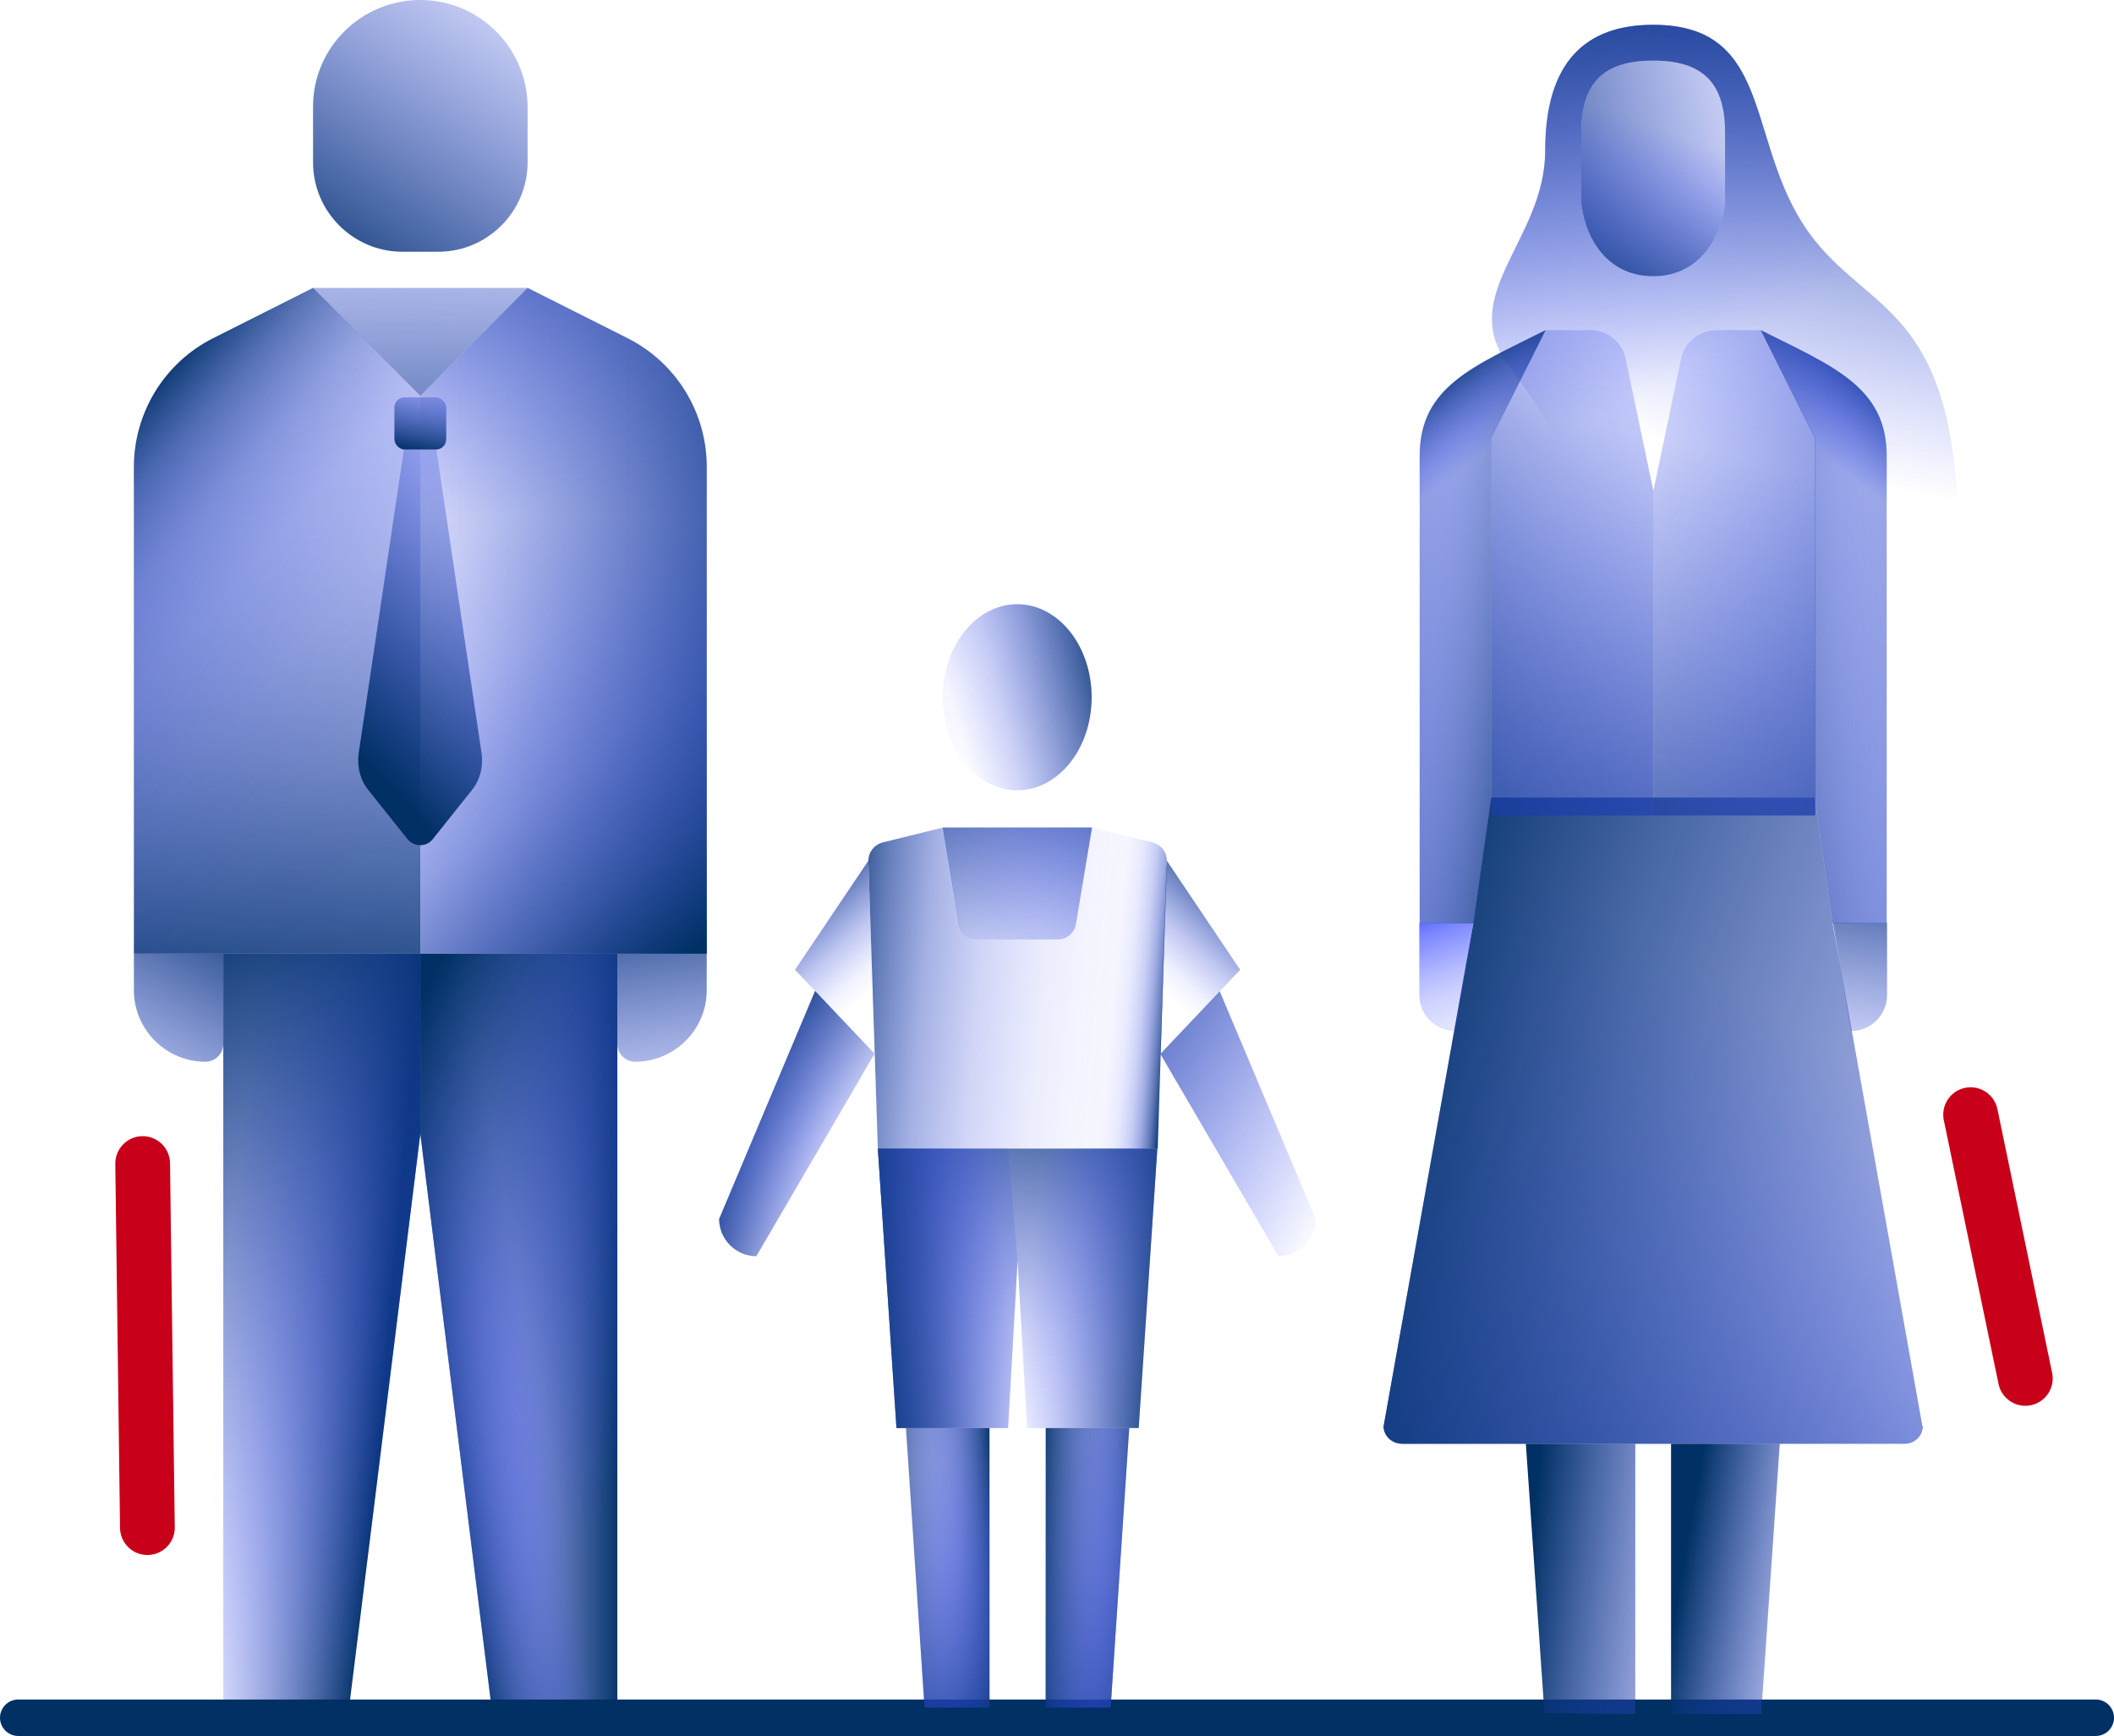
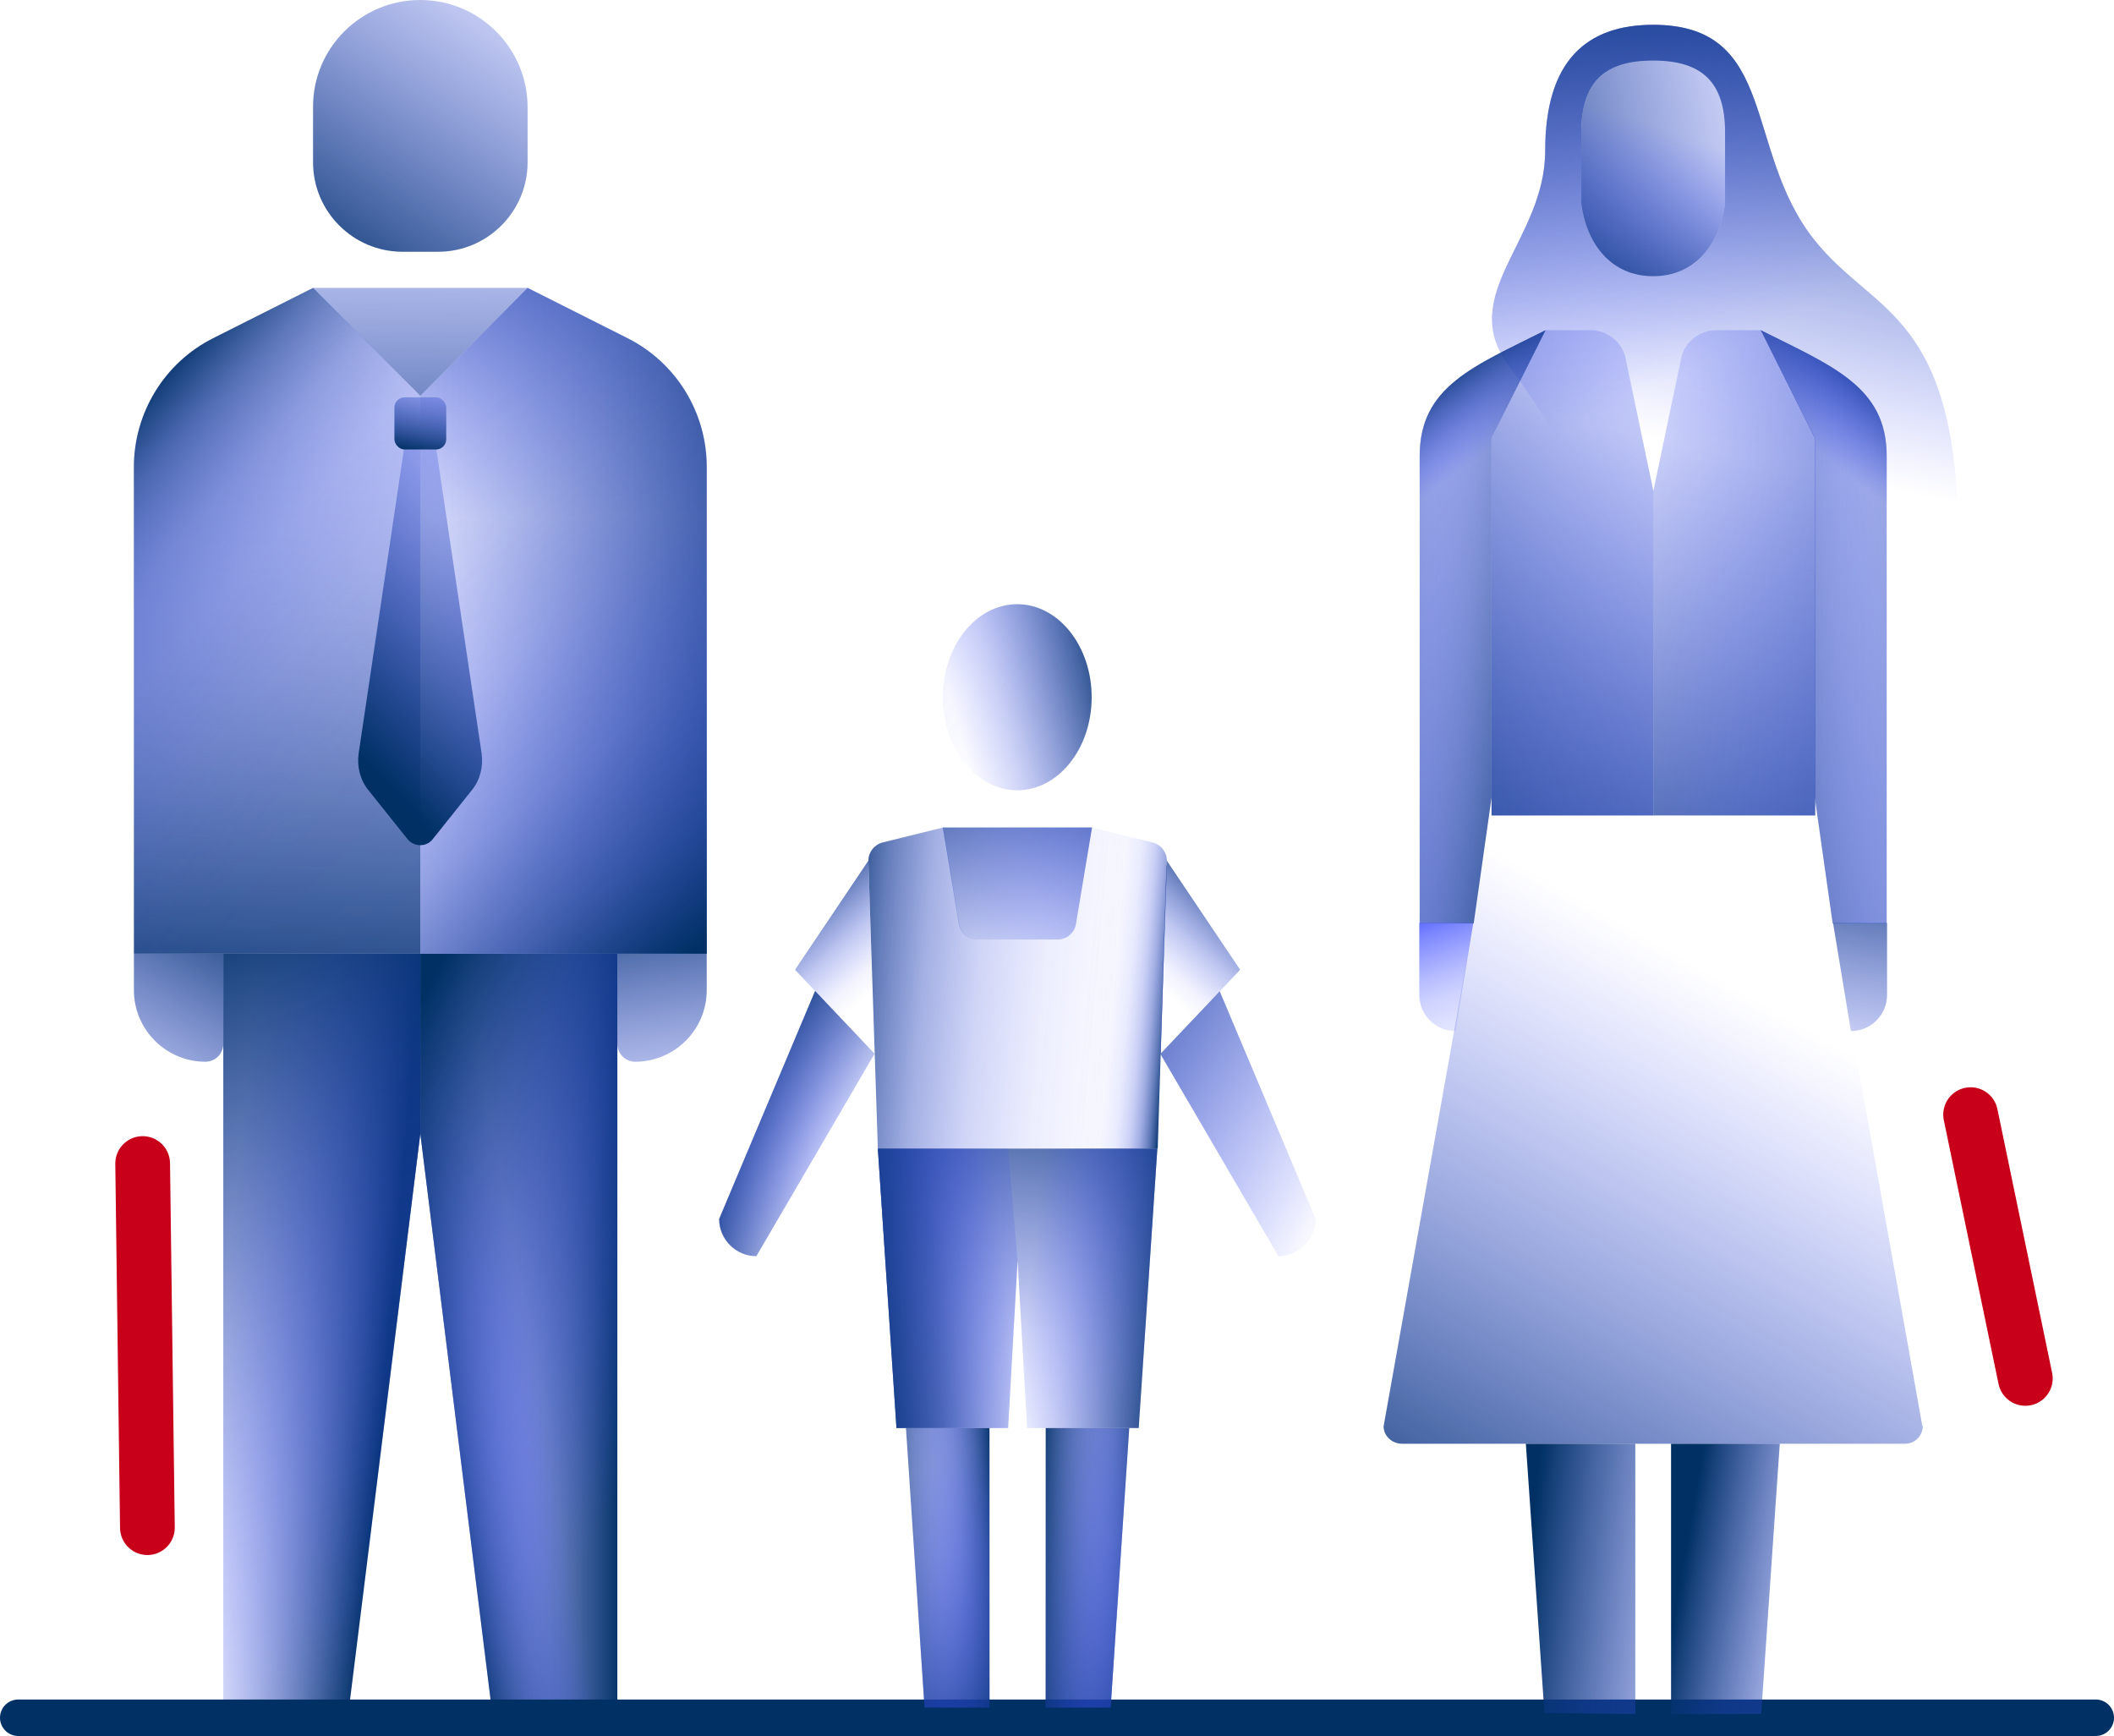
<svg xmlns="http://www.w3.org/2000/svg" xmlns:xlink="http://www.w3.org/1999/xlink" id="Layer_2" viewBox="0 0 57.94 47.58">
  <defs>
    <style>.cls-1{fill:url(#Gradient_bez_nazwy_101-2);}.cls-2{stroke:#c90019;stroke-width:1.5px;}.cls-2,.cls-3{fill:none;stroke-linecap:round;stroke-miterlimit:10;}.cls-4{fill:url(#Gradient_bez_nazwy_372-11);}.cls-5{fill:url(#linear-gradient-2);}.cls-6{fill:url(#Gradient_bez_nazwy_101);}.cls-7{fill:url(#Gradient_bez_nazwy_372-20);}.cls-8{fill:url(#Gradient_bez_nazwy_372-16);}.cls-9{fill:url(#Gradient_bez_nazwy_372-14);}.cls-10{fill:url(#Gradient_bez_nazwy_372-22);}.cls-11{fill:url(#Gradient_bez_nazwy_372-7);}.cls-12{fill:url(#Gradient_bez_nazwy_101-12);}.cls-13{fill:url(#Gradient_bez_nazwy_372-19);}.cls-14{fill:url(#Gradient_bez_nazwy_372-29);}.cls-15{fill:url(#linear-gradient-14);}.cls-16{fill:url(#linear-gradient-6);}.cls-17{fill:url(#Gradient_bez_nazwy_372-2);}.cls-18{fill:url(#Gradient_bez_nazwy_372-9);}.cls-19{fill:url(#Gradient_bez_nazwy_372-31);}.cls-20{fill:url(#Gradient_bez_nazwy_101-6);}.cls-21{fill:url(#Gradient_bez_nazwy_372-25);}.cls-22{fill:url(#Gradient_bez_nazwy_372-27);}.cls-23{fill:url(#Gradient_bez_nazwy_372-17);}.cls-24{fill:url(#linear-gradient-11);}.cls-25{fill:url(#Gradient_bez_nazwy_101-13);}.cls-26{fill:url(#Gradient_bez_nazwy_372-26);}.cls-27{fill:url(#Gradient_bez_nazwy_372-18);}.cls-28{fill:url(#linear-gradient-10);}.cls-29{fill:url(#Gradient_bez_nazwy_101-8);}.cls-30{fill:url(#Gradient_bez_nazwy_101-9);}.cls-31{fill:url(#Gradient_bez_nazwy_372-5);}.cls-32{fill:url(#Gradient_bez_nazwy_372-12);}.cls-33{fill:url(#Gradient_bez_nazwy_101-14);}.cls-34{fill:url(#Gradient_bez_nazwy_372-30);}.cls-35{fill:url(#Gradient_bez_nazwy_372-3);}.cls-36{fill:url(#linear-gradient-5);}.cls-37{fill:url(#Gradient_bez_nazwy_101-15);}.cls-3{stroke:#003064;}.cls-38{fill:url(#Gradient_bez_nazwy_101-10);}.cls-39{fill:url(#Gradient_bez_nazwy_372-24);}.cls-40{fill:url(#Gradient_bez_nazwy_101-11);}.cls-41{fill:url(#Gradient_bez_nazwy_372-10);}.cls-42{fill:url(#linear-gradient-7);}.cls-43{fill:url(#Gradient_bez_nazwy_101-5);}.cls-44{fill:url(#Gradient_bez_nazwy_372-6);}.cls-45{fill:url(#Gradient_bez_nazwy_372-28);}.cls-46{fill:url(#Gradient_bez_nazwy_101-7);}.cls-47{fill:url(#Gradient_bez_nazwy_372-21);}.cls-48{fill:url(#linear-gradient-9);}.cls-49{fill:url(#Gradient_bez_nazwy_372-23);}.cls-50{fill:url(#Gradient_bez_nazwy_101-4);}.cls-51{fill:url(#Gradient_bez_nazwy_372-8);}.cls-52{fill:url(#linear-gradient-3);}.cls-53{fill:url(#linear-gradient);}.cls-54{fill:url(#Gradient_bez_nazwy_372-4);}.cls-55{fill:url(#Gradient_bez_nazwy_101-3);}.cls-56{fill:url(#Gradient_bez_nazwy_372-13);}.cls-57{fill:url(#linear-gradient-4);}.cls-58{fill:url(#linear-gradient-8);}.cls-59{fill:url(#Gradient_bez_nazwy_372-15);}.cls-60{fill:url(#linear-gradient-12);}.cls-61{fill:url(#linear-gradient-13);}.cls-62{fill:url(#Gradient_bez_nazwy_372);}</style>
    <linearGradient id="Gradient_bez_nazwy_372" x1="7.02" y1="29.38" x2="8.32" y2="6.76" gradientUnits="userSpaceOnUse">
      <stop offset="0" stop-color="#003064" />
      <stop offset="1" stop-color="#4353ff" stop-opacity="0" />
    </linearGradient>
    <linearGradient id="linear-gradient" x1="1.68" y1="13.04" x2="13.85" y2="23.93" gradientUnits="userSpaceOnUse">
      <stop offset="0" stop-color="#003064" />
      <stop offset="0" stop-color="#003065" stop-opacity=".99" />
      <stop offset=".11" stop-color="#153b95" stop-opacity=".68" />
      <stop offset=".22" stop-color="#2543bb" stop-opacity=".43" />
      <stop offset=".34" stop-color="#324ad9" stop-opacity=".24" />
      <stop offset=".49" stop-color="#3c4fee" stop-opacity=".1" />
      <stop offset=".67" stop-color="#4152fb" stop-opacity=".02" />
      <stop offset="1" stop-color="#4353ff" stop-opacity="0" />
    </linearGradient>
    <linearGradient id="Gradient_bez_nazwy_372-2" x1="10.65" y1="36.66" x2="6.11" y2="36.26" xlink:href="#Gradient_bez_nazwy_372" />
    <linearGradient id="Gradient_bez_nazwy_372-3" x1="4.25" y1="25" x2="12.24" y2="45.11" xlink:href="#Gradient_bez_nazwy_372" />
    <linearGradient id="Gradient_bez_nazwy_372-4" x1="17.04" y1="36.5" x2="11.76" y2="36.5" xlink:href="#Gradient_bez_nazwy_372" />
    <linearGradient id="Gradient_bez_nazwy_372-5" x1="11.45" y1="36.99" x2="14.49" y2="36.45" xlink:href="#Gradient_bez_nazwy_372" />
    <linearGradient id="Gradient_bez_nazwy_372-6" x1="8.56" y1="32.94" x2="18.37" y2="38.2" xlink:href="#Gradient_bez_nazwy_372" />
    <linearGradient id="Gradient_bez_nazwy_372-7" x1="15.34" y1="2.97" x2="15.41" y2="14.15" xlink:href="#Gradient_bez_nazwy_372" />
    <linearGradient id="Gradient_bez_nazwy_372-8" x1="22.55" y1="17.02" x2="9.11" y2="17.02" xlink:href="#Gradient_bez_nazwy_372" />
    <linearGradient id="linear-gradient-2" x1="20.21" y1="25.18" x2="10.97" y2="12.83" gradientUnits="userSpaceOnUse">
      <stop offset="0" stop-color="#003064" />
      <stop offset=".18" stop-color="#143a94" stop-opacity=".69" />
      <stop offset=".39" stop-color="#2845c2" stop-opacity=".39" />
      <stop offset=".61" stop-color="#374ce4" stop-opacity=".17" />
      <stop offset=".81" stop-color="#4051f8" stop-opacity=".04" />
      <stop offset="1" stop-color="#4353ff" stop-opacity="0" />
    </linearGradient>
    <linearGradient id="linear-gradient-3" x1="2.06" y1="32.41" x2="6.63" y2="24.4" gradientUnits="userSpaceOnUse">
      <stop offset="0" stop-color="#4353ff" stop-opacity="0" />
      <stop offset="1" stop-color="#003064" />
    </linearGradient>
    <linearGradient id="Gradient_bez_nazwy_372-9" x1="17.62" y1="23.69" x2="18.85" y2="32.39" xlink:href="#Gradient_bez_nazwy_372" />
    <linearGradient id="Gradient_bez_nazwy_372-10" x1="8.42" y1="8.16" x2="15.69" y2="-2.48" xlink:href="#Gradient_bez_nazwy_372" />
    <linearGradient id="Gradient_bez_nazwy_372-11" x1="11.42" y1="16.4" x2="11.59" y2="2.22" xlink:href="#Gradient_bez_nazwy_372" />
    <linearGradient id="Gradient_bez_nazwy_372-12" x1="9.09" y1="19.91" x2="16.18" y2="13.24" xlink:href="#Gradient_bez_nazwy_372" />
    <linearGradient id="Gradient_bez_nazwy_372-13" x1="11.38" y1="12.4" x2="11.81" y2="10" xlink:href="#Gradient_bez_nazwy_372" />
    <linearGradient id="linear-gradient-4" x1="35.19" y1="27.81" x2="22.68" y2="26.7" gradientUnits="userSpaceOnUse">
      <stop offset="0" stop-color="#4353ff" stop-opacity="0" />
      <stop offset=".35" stop-color="#4152fb" stop-opacity=".02" />
      <stop offset=".53" stop-color="#3c4fef" stop-opacity=".1" />
      <stop offset=".67" stop-color="#334adb" stop-opacity=".23" />
      <stop offset=".79" stop-color="#2644bd" stop-opacity=".42" />
      <stop offset=".89" stop-color="#163b98" stop-opacity=".66" />
      <stop offset=".99" stop-color="#02316a" stop-opacity=".96" />
      <stop offset="1" stop-color="#003064" />
    </linearGradient>
    <linearGradient id="Gradient_bez_nazwy_101" x1="25.09" y1="43.03" x2="27.42" y2="42.88" gradientUnits="userSpaceOnUse">
      <stop offset="0" stop-color="#4353ff" stop-opacity="0" />
      <stop offset=".28" stop-color="#334ada" stop-opacity=".24" />
      <stop offset=".86" stop-color="#0a357c" stop-opacity=".84" />
      <stop offset="1" stop-color="#003064" />
    </linearGradient>
    <linearGradient id="Gradient_bez_nazwy_101-2" x1="25.09" y1="40.35" x2="28.52" y2="48.25" xlink:href="#Gradient_bez_nazwy_101" />
    <linearGradient id="Gradient_bez_nazwy_101-3" x1="27.23" y1="42.97" x2="23.78" y2="42.97" xlink:href="#Gradient_bez_nazwy_101" />
    <linearGradient id="Gradient_bez_nazwy_101-4" x1="28.74" y1="42.97" x2="31.45" y2="42.97" xlink:href="#Gradient_bez_nazwy_101" />
    <linearGradient id="Gradient_bez_nazwy_101-5" x1="28.41" y1="40.06" x2="32.81" y2="49.27" xlink:href="#Gradient_bez_nazwy_101" />
    <linearGradient id="Gradient_bez_nazwy_101-6" x1="31.27" y1="43.04" x2="28.3" y2="42.9" xlink:href="#Gradient_bez_nazwy_101" />
    <linearGradient id="Gradient_bez_nazwy_101-7" x1="26.15" y1="19.55" x2="30.59" y2="18.42" xlink:href="#Gradient_bez_nazwy_101" />
    <linearGradient id="linear-gradient-5" x1="28.84" y1="20.01" x2="18.09" y2="9.9" gradientUnits="userSpaceOnUse">
      <stop offset="0" stop-color="#4353ff" stop-opacity="0" />
      <stop offset=".18" stop-color="#3f51f7" stop-opacity=".05" />
      <stop offset=".39" stop-color="#364ce1" stop-opacity=".19" />
      <stop offset=".62" stop-color="#2643bc" stop-opacity=".43" />
      <stop offset=".85" stop-color="#103889" stop-opacity=".76" />
      <stop offset="1" stop-color="#003064" />
    </linearGradient>
    <linearGradient id="Gradient_bez_nazwy_101-8" x1="26.25" y1="25.09" x2="32.48" y2="20.73" xlink:href="#Gradient_bez_nazwy_101" />
    <linearGradient id="linear-gradient-6" x1="30.47" y1="27.06" x2="24.61" y2="19.6" gradientUnits="userSpaceOnUse">
      <stop offset="0" stop-color="#4353ff" stop-opacity="0" />
      <stop offset=".28" stop-color="#334ada" stop-opacity=".24" />
      <stop offset=".86" stop-color="#0a357c" stop-opacity=".84" />
      <stop offset="1" stop-color="#003064" />
    </linearGradient>
    <linearGradient id="Gradient_bez_nazwy_101-9" x1="27.06" y1="39.57" x2="28.57" y2="28.34" xlink:href="#Gradient_bez_nazwy_101" />
    <linearGradient id="linear-gradient-7" x1="28.2" y1="35.32" x2="34.1" y2="36" gradientUnits="userSpaceOnUse">
      <stop offset="0" stop-color="#4353ff" stop-opacity="0" />
      <stop offset=".19" stop-color="#334ada" stop-opacity=".24" />
      <stop offset=".59" stop-color="#0a357c" stop-opacity=".84" />
      <stop offset=".68" stop-color="#003064" />
    </linearGradient>
    <linearGradient id="linear-gradient-8" x1="-6706.77" y1="35.32" x2="-6700.87" y2="36" gradientTransform="translate(-6679.19) rotate(-180) scale(1 -1)" xlink:href="#linear-gradient-7" />
    <linearGradient id="linear-gradient-9" x1="-6708.07" y1="34.96" x2="-6699.12" y2="36" gradientTransform="translate(-6679.19) rotate(-180) scale(1 -1)" gradientUnits="userSpaceOnUse">
      <stop offset="0" stop-color="#4353ff" stop-opacity="0" />
      <stop offset=".17" stop-color="#3049d3" stop-opacity=".28" />
      <stop offset=".39" stop-color="#1b3ea2" stop-opacity=".59" />
      <stop offset=".61" stop-color="#0c3680" stop-opacity=".82" />
      <stop offset=".82" stop-color="#03316b" stop-opacity=".95" />
      <stop offset="1" stop-color="#003064" />
    </linearGradient>
    <linearGradient id="linear-gradient-10" x1="32.1" y1="27.54" x2="29.71" y2="27.33" gradientUnits="userSpaceOnUse">
      <stop offset="0" stop-color="#003064" />
      <stop offset="0" stop-color="#003066" stop-opacity=".99" />
      <stop offset=".11" stop-color="#153b95" stop-opacity=".68" />
      <stop offset=".22" stop-color="#2543bb" stop-opacity=".43" />
      <stop offset=".34" stop-color="#324ad9" stop-opacity=".24" />
      <stop offset=".49" stop-color="#3c4fee" stop-opacity=".1" />
      <stop offset=".67" stop-color="#4152fb" stop-opacity=".02" />
      <stop offset="1" stop-color="#4353ff" stop-opacity="0" />
    </linearGradient>
    <linearGradient id="Gradient_bez_nazwy_101-10" x1="23.49" y1="31.13" x2="19.55" y2="30.48" xlink:href="#Gradient_bez_nazwy_101" />
    <linearGradient id="Gradient_bez_nazwy_101-11" x1="24.35" y1="26.39" x2="23.21" y2="26.2" xlink:href="#Gradient_bez_nazwy_101" />
    <linearGradient id="Gradient_bez_nazwy_101-12" x1="23.03" y1="32.65" x2="19.2" y2="28.41" xlink:href="#Gradient_bez_nazwy_101" />
    <linearGradient id="Gradient_bez_nazwy_101-13" x1="25.33" y1="27.92" x2="21.86" y2="24.07" xlink:href="#Gradient_bez_nazwy_101" />
    <linearGradient id="linear-gradient-11" x1="24.32" y1="26.77" x2="21.98" y2="24.19" gradientUnits="userSpaceOnUse">
      <stop offset="0" stop-color="#4353ff" stop-opacity="0" />
      <stop offset=".17" stop-color="#3d50f2" stop-opacity=".08" />
      <stop offset=".42" stop-color="#2f48d1" stop-opacity=".3" />
      <stop offset=".74" stop-color="#173c9a" stop-opacity=".65" />
      <stop offset="1" stop-color="#003064" />
    </linearGradient>
    <linearGradient id="Gradient_bez_nazwy_101-14" x1="36.52" y1="29.56" x2="24.43" y2="27.58" xlink:href="#Gradient_bez_nazwy_101" />
    <linearGradient id="Gradient_bez_nazwy_101-15" x1="37.39" y1="33.37" x2="28.26" y2="23.27" xlink:href="#Gradient_bez_nazwy_101" />
    <linearGradient id="linear-gradient-12" x1="-6777.04" y1="26.77" x2="-6779.38" y2="24.19" gradientTransform="translate(-6745.58) rotate(-180) scale(1 -1)" xlink:href="#linear-gradient-11" />
    <linearGradient id="Gradient_bez_nazwy_372-14" x1="38.61" y1="44.82" x2="48.47" y2="27.6" xlink:href="#Gradient_bez_nazwy_372" />
    <linearGradient id="Gradient_bez_nazwy_372-15" x1="36.73" y1="28.2" x2="63.32" y2="37.35" xlink:href="#Gradient_bez_nazwy_372" />
    <linearGradient id="Gradient_bez_nazwy_372-16" x1="50" y1="-.88" x2="47.14" y2="12.41" xlink:href="#Gradient_bez_nazwy_372" />
    <linearGradient id="Gradient_bez_nazwy_372-17" x1="39.8" y1="-3.71" x2="46.76" y2="9.87" xlink:href="#Gradient_bez_nazwy_372" />
    <linearGradient id="Gradient_bez_nazwy_372-18" x1="41.84" y1="43.06" x2="48.54" y2="43.82" xlink:href="#Gradient_bez_nazwy_372" />
    <linearGradient id="Gradient_bez_nazwy_372-19" x1="44.39" y1="29.85" x2="42.09" y2="8.64" xlink:href="#Gradient_bez_nazwy_372" />
    <linearGradient id="Gradient_bez_nazwy_372-20" x1="46.1" y1="43.07" x2="51.22" y2="43.94" xlink:href="#Gradient_bez_nazwy_372" />
    <linearGradient id="linear-gradient-13" x1="32.82" y1="19.66" x2="49.43" y2="13.69" gradientUnits="userSpaceOnUse">
      <stop offset="0" stop-color="#003064" />
      <stop offset=".97" stop-color="#4353ff" stop-opacity="0" />
    </linearGradient>
    <linearGradient id="Gradient_bez_nazwy_372-21" x1="45.82" y1="29.11" x2="49.01" y2="8.18" xlink:href="#Gradient_bez_nazwy_372" />
    <linearGradient id="Gradient_bez_nazwy_372-22" x1="53.95" y1="12.13" x2="52.26" y2="14.28" xlink:href="#Gradient_bez_nazwy_372" />
    <linearGradient id="Gradient_bez_nazwy_372-23" x1="57.56" y1="17.18" x2="47.45" y2="17.18" xlink:href="#Gradient_bez_nazwy_372" />
    <linearGradient id="Gradient_bez_nazwy_372-24" x1="58.42" y1="16.72" x2="44.16" y2="15.47" xlink:href="#Gradient_bez_nazwy_372" />
    <linearGradient id="Gradient_bez_nazwy_372-25" x1="46.31" y1="17.59" x2="52.75" y2="16.87" xlink:href="#Gradient_bez_nazwy_372" />
    <linearGradient id="Gradient_bez_nazwy_372-26" x1="35.15" y1="17.18" x2="41.76" y2="17.18" xlink:href="#Gradient_bez_nazwy_372" />
    <linearGradient id="Gradient_bez_nazwy_372-27" x1="43.02" y1="17.5" x2="37.53" y2="16.76" xlink:href="#Gradient_bez_nazwy_372" />
    <linearGradient id="Gradient_bez_nazwy_372-28" x1="36.82" y1="11.98" x2="38.39" y2="14.12" xlink:href="#Gradient_bez_nazwy_372" />
    <linearGradient id="Gradient_bez_nazwy_372-29" x1="39.47" y1="5.83" x2="50.62" y2="3.48" xlink:href="#Gradient_bez_nazwy_372" />
    <linearGradient id="Gradient_bez_nazwy_372-30" x1="43.69" y1="9.15" x2="45.62" y2="3.54" xlink:href="#Gradient_bez_nazwy_372" />
    <linearGradient id="Gradient_bez_nazwy_372-31" x1="51.53" y1="22.53" x2="50.36" y2="30.54" xlink:href="#Gradient_bez_nazwy_372" />
    <linearGradient id="linear-gradient-14" x1="39.08" y1="24.81" x2="41.84" y2="32.48" gradientUnits="userSpaceOnUse">
      <stop offset="0" stop-color="#4353ff" />
      <stop offset=".04" stop-color="#4353ff" stop-opacity=".87" />
      <stop offset=".1" stop-color="#4353ff" stop-opacity=".69" />
      <stop offset=".17" stop-color="#4353ff" stop-opacity=".53" />
      <stop offset=".24" stop-color="#4353ff" stop-opacity=".38" />
      <stop offset=".31" stop-color="#4353ff" stop-opacity=".26" />
      <stop offset=".4" stop-color="#4353ff" stop-opacity=".17" />
      <stop offset=".49" stop-color="#4353ff" stop-opacity=".09" />
      <stop offset=".6" stop-color="#4353ff" stop-opacity=".04" />
      <stop offset=".74" stop-color="#4353ff" stop-opacity="0" />
      <stop offset="1" stop-color="#4353ff" stop-opacity="0" />
    </linearGradient>
  </defs>
  <g id="Layer_1-2">
    <g>
      <g>
        <path class="cls-62" d="M11.52,26.14H3.67V12.8c0-1.49,.84-2.86,2.17-3.53l2.74-1.38,2.94,2.96v15.29Z" />
        <path class="cls-53" d="M11.52,26.14H3.67V12.8c0-1.49,.84-2.86,2.17-3.53l2.74-1.38,2.94,2.96v15.29Z" />
        <polygon class="cls-17" points="9.56 46.86 6.12 46.86 6.12 26.14 11.52 26.14 11.52 31.07 9.56 46.86" />
        <polygon class="cls-35" points="9.56 46.86 6.12 46.86 6.12 26.14 11.52 26.14 11.52 31.07 9.56 46.86" />
        <polygon class="cls-54" points="16.92 46.86 13.48 46.86 11.52 31.07 11.52 26.14 16.92 26.14 16.92 46.86" />
        <polygon class="cls-31" points="16.92 46.86 13.48 46.86 11.52 31.07 11.52 26.14 16.92 26.14 16.92 46.86" />
        <polygon class="cls-44" points="16.92 46.86 13.48 46.86 11.52 31.07 11.52 26.14 16.92 26.14 16.92 46.86" />
        <path class="cls-11" d="M19.37,26.14h-7.85V10.85s2.94-2.96,2.94-2.96l2.74,1.38c1.33,.67,2.17,2.03,2.17,3.53v13.35Z" />
        <path class="cls-51" d="M19.37,26.14h-7.85V10.85s2.94-2.96,2.94-2.96l2.74,1.38c1.33,.67,2.17,2.03,2.17,3.53v13.35Z" />
        <path class="cls-5" d="M19.37,26.14h-7.85V10.85s2.94-2.96,2.94-2.96l2.74,1.38c1.33,.67,2.17,2.03,2.17,3.53v13.35Z" />
        <path class="cls-52" d="M3.67,26.14h2.45v2.47c0,.27-.22,.49-.49,.49h0c-1.08,0-1.96-.88-1.96-1.96v-1h0Z" />
        <path class="cls-18" d="M16.92,26.14h2.45v1c0,1.08-.88,1.96-1.96,1.96h0c-.27,0-.49-.22-.49-.49v-2.47h0Z" />
        <path class="cls-41" d="M11.52,0h0C13.14,0,14.46,1.32,14.46,2.94v1.51c0,1.35-1.1,2.45-2.45,2.45h-.98c-1.35,0-2.45-1.1-2.45-2.45v-1.51C8.57,1.32,9.89,0,11.52,0Z" />
        <polygon class="cls-4" points="11.52 10.85 8.57 7.89 14.46 7.89 11.52 10.85" />
        <path class="cls-32" d="M13.2,20.65l-1.24-8.33h-.89l-1.24,8.33c-.05,.36,.04,.73,.27,1.01l1.07,1.34c.18,.22,.52,.22,.69,0l1.07-1.34c.23-.28,.32-.65,.27-1.01Z" />
        <rect class="cls-56" x="10.81" y="10.89" width="1.42" height="1.43" rx=".28" ry=".28" />
      </g>
      <line class="cls-3" x1=".5" y1="47.08" x2="57.44" y2="47.08" />
      <line class="cls-2" x1="3.91" y1="31.89" x2="4.04" y2="41.87" />
      <g>
        <path class="cls-57" d="M24.06,31.48l-.26-7.89c0-.23,.16-.44,.39-.5l1.66-.41,.44,2.64c.04,.25,.25,.43,.5,.43h2.2c.25,0,.46-.18,.5-.43l.44-2.64,1.66,.41c.23,.06,.39,.26,.39,.5l-.25,7.89h-7.66Z" />
        <polygon class="cls-6" points="25.34 46.8 27.12 46.8 27.12 39.14 24.83 39.14 25.34 46.8" />
        <polygon class="cls-1" points="25.34 46.8 27.12 46.8 27.12 39.14 24.83 39.14 25.34 46.8" />
        <polygon class="cls-55" points="25.34 46.8 27.12 46.8 27.12 39.14 24.83 39.14 25.34 46.8" />
        <polygon class="cls-50" points="28.66 46.8 30.44 46.8 30.95 39.14 28.66 39.14 28.66 46.8" />
        <polygon class="cls-43" points="28.66 46.8 30.44 46.8 30.95 39.14 28.66 39.14 28.66 46.8" />
        <polygon class="cls-20" points="28.66 46.8 30.44 46.8 30.95 39.14 28.66 39.14 28.66 46.8" />
        <ellipse class="cls-46" cx="27.88" cy="19.11" rx="2.04" ry="2.55" />
        <ellipse class="cls-36" cx="27.88" cy="19.11" rx="2.04" ry="2.55" />
        <path class="cls-29" d="M28.98,25.75h-2.2c-.25,0-.46-.18-.5-.43l-.44-2.64h4.09l-.44,2.64c-.04,.25-.25,.43-.5,.43Z" />
        <path class="cls-16" d="M28.98,25.75h-2.2c-.25,0-.46-.18-.5-.43l-.44-2.64h4.09l-.44,2.64c-.04,.25-.25,.43-.5,.43Z" />
        <polygon class="cls-30" points="24.06 31.48 24.57 39.14 27.63 39.14 27.89 34.55 28.15 39.14 31.21 39.14 31.72 31.48 24.06 31.48" />
        <polygon class="cls-42" points="24.06 31.48 24.57 39.14 27.63 39.14 27.89 34.55 28.15 39.14 31.21 39.14 31.72 31.48 24.06 31.48" />
        <polygon class="cls-58" points="31.72 31.48 31.21 39.14 28.15 39.14 27.89 34.55 27.63 39.14 24.57 39.14 24.06 31.48 31.72 31.48" />
        <polygon class="cls-48" points="24.06 31.48 24.57 39.14 27.63 39.14 27.89 34.55 27.63 31.48 24.06 31.48" />
        <path class="cls-28" d="M24.06,31.48l-.26-7.89c0-.23,.16-.44,.39-.5l1.66-.41,.44,2.64c.04,.25,.25,.43,.5,.43h2.2c.25,0,.46-.18,.5-.43l.44-2.64,1.66,.41c.23,.06,.39,.26,.39,.5l-.25,7.89h-7.66Z" />
        <g>
          <path class="cls-38" d="M22.34,27.16l-2.63,6.25c0,.56,.46,1.02,1.02,1.02l3.24-5.55-1.63-1.72Z" />
          <polygon class="cls-40" points="23.8 23.75 23.97 28.88 23.8 23.75 23.8 23.75" />
        </g>
        <g>
          <path class="cls-12" d="M22.34,27.16l-2.63,6.25c0,.56,.46,1.02,1.02,1.02l3.24-5.55-1.63-1.72Z" />
          <polygon class="cls-25" points="23.8 23.75 23.97 28.88 23.8 23.75 23.8 23.75" />
        </g>
        <polygon class="cls-24" points="23.8 23.59 21.79 26.58 23.97 28.88 23.8 23.59" />
        <path class="cls-33" d="M33.43,27.17l-1.62,1.71,.17-5.16v-.02s-.01,.05-.01,.05l-.17,5.13,3.24,5.55c.56,0,1.02-.46,1.02-1.02l-2.63-6.24Z" />
        <path class="cls-37" d="M33.43,27.17l-1.62,1.71,.17-5.16v-.02s-.01,.05-.01,.05l-.17,5.13,3.24,5.55c.56,0,1.02-.46,1.02-1.02l-2.63-6.24Z" />
        <polygon class="cls-60" points="31.98 23.59 33.99 26.58 31.81 28.88 31.98 23.59" />
      </g>
      <g>
        <path class="cls-9" d="M52.7,39.08c0,.28-.23,.5-.51,.49h-13.76c-.28,0-.51-.21-.51-.49v.02l2.46-13.79,.49-3.45h8.87s.49,3.45,.49,3.45l2.46,13.79v-.02Z" />
-         <path class="cls-59" d="M52.7,39.08c0,.28-.23,.5-.51,.49h-13.76c-.28,0-.51-.21-.51-.49v.02l2.46-13.79,.49-3.45h8.87s.49,3.45,.49,3.45l2.46,13.79v-.02Z" />
        <path class="cls-8" d="M53.68,14.96c0-6.4-2.28-6.3-3.94-8.37-1.97-2.46-.99-5.91-4.43-5.91-1.83,0-2.96,.99-2.96,3.45s-2.46,3.94-.99,5.91c2.79,3.72,1.97,4.93,1.97,4.93h10.34Zm-10.34-9.36v-1.97c0-1.36,.61-1.97,1.97-1.97s1.97,.61,1.97,1.97v1.97c-.16,1.12-.84,1.97-1.97,1.97h0c-1.13,0-1.81-.85-1.97-1.97Z" />
        <path class="cls-23" d="M53.68,14.96c0-6.4-2.28-6.3-3.94-8.37-1.97-2.46-.99-5.91-4.43-5.91-1.83,0-2.96,.99-2.96,3.45s-2.46,3.94-.99,5.91c2.79,3.72,1.97,4.93,1.97,4.93h10.34Zm-10.34-9.36v-1.97c0-1.36,.61-1.97,1.97-1.97s1.97,.61,1.97,1.97v1.97c-.16,1.12-.84,1.97-1.97,1.97h0c-1.13,0-1.81-.85-1.97-1.97Z" />
        <polygon class="cls-27" points="42.33 46.95 44.82 46.98 44.82 39.57 41.82 39.57 42.33 46.95" />
        <path class="cls-13" d="M40.88,22.35V12.01l1.48-2.96h1.23c.44,0,.83,.29,.95,.71l.78,3.72v8.87s-4.43,0-4.43,0Z" />
        <polygon class="cls-7" points="45.8 46.98 48.27 46.98 48.78 39.57 45.8 39.57 45.8 46.98" />
        <path class="cls-61" d="M40.88,22.35V12.01l1.48-2.96h1.23c.44,0,.83,.29,.95,.71l.78,3.72v8.87s-4.43,0-4.43,0Z" />
        <path class="cls-47" d="M45.31,13.48l.78-3.72c.12-.42,.51-.71,.95-.71h1.23l1.48,2.96v10.34h-4.43V13.48Z" />
        <path class="cls-10" d="M49.74,12.01v9.85l.49,3.45h1.48V12.5c0-1.9-1.48-2.46-3.45-3.45l1.48,2.96Z" />
        <path class="cls-49" d="M49.74,12.01v9.85l.49,3.45h1.48V12.5c0-1.9-1.48-2.46-3.45-3.45l1.48,2.96Z" />
        <path class="cls-39" d="M45.31,13.48l.78-3.72c.12-.42,.51-.71,.95-.71h1.23l1.48,2.96v10.34h-4.43V13.48Z" />
        <path class="cls-21" d="M49.74,12.01v9.85l.49,3.45h1.48V12.5c0-1.9-1.48-2.46-3.45-3.45l1.48,2.96Z" />
        <path class="cls-26" d="M38.91,12.5v12.81h1.48l.49-3.45V12.01l1.48-2.96c-1.97,.99-3.45,1.54-3.45,3.45Z" />
        <path class="cls-22" d="M38.91,12.5v12.81h1.48l.49-3.45V12.01l1.48-2.96c-1.97,.99-3.45,1.54-3.45,3.45Z" />
        <path class="cls-45" d="M38.91,12.5v12.81h1.48l.49-3.45V12.01l1.48-2.96c-1.97,.99-3.45,1.54-3.45,3.45Z" />
        <path class="cls-14" d="M45.31,7.57h0c1.13,0,1.81-.85,1.97-1.97v-1.97c0-1.36-.61-1.97-1.97-1.97s-1.97,.61-1.97,1.97v1.97c.16,1.12,.84,1.97,1.97,1.97Z" />
        <path class="cls-34" d="M45.31,7.57h0c1.13,0,1.81-.85,1.97-1.97v-1.97c0-1.36-.61-1.97-1.97-1.97s-1.97,.61-1.97,1.97v1.97c.16,1.12,.84,1.97,1.97,1.97Z" />
        <path class="cls-19" d="M50.73,28.26h0l-.49-2.96h1.48v1.97c0,.54-.44,.99-.99,.99Z" />
        <path class="cls-15" d="M39.89,28.26h0l.49-2.96h-1.48s0,1.97,0,1.97c0,.54,.44,.99,.99,.99Z" />
      </g>
      <line class="cls-2" x1="54.01" y1="30.55" x2="55.51" y2="37.78" />
    </g>
  </g>
</svg>